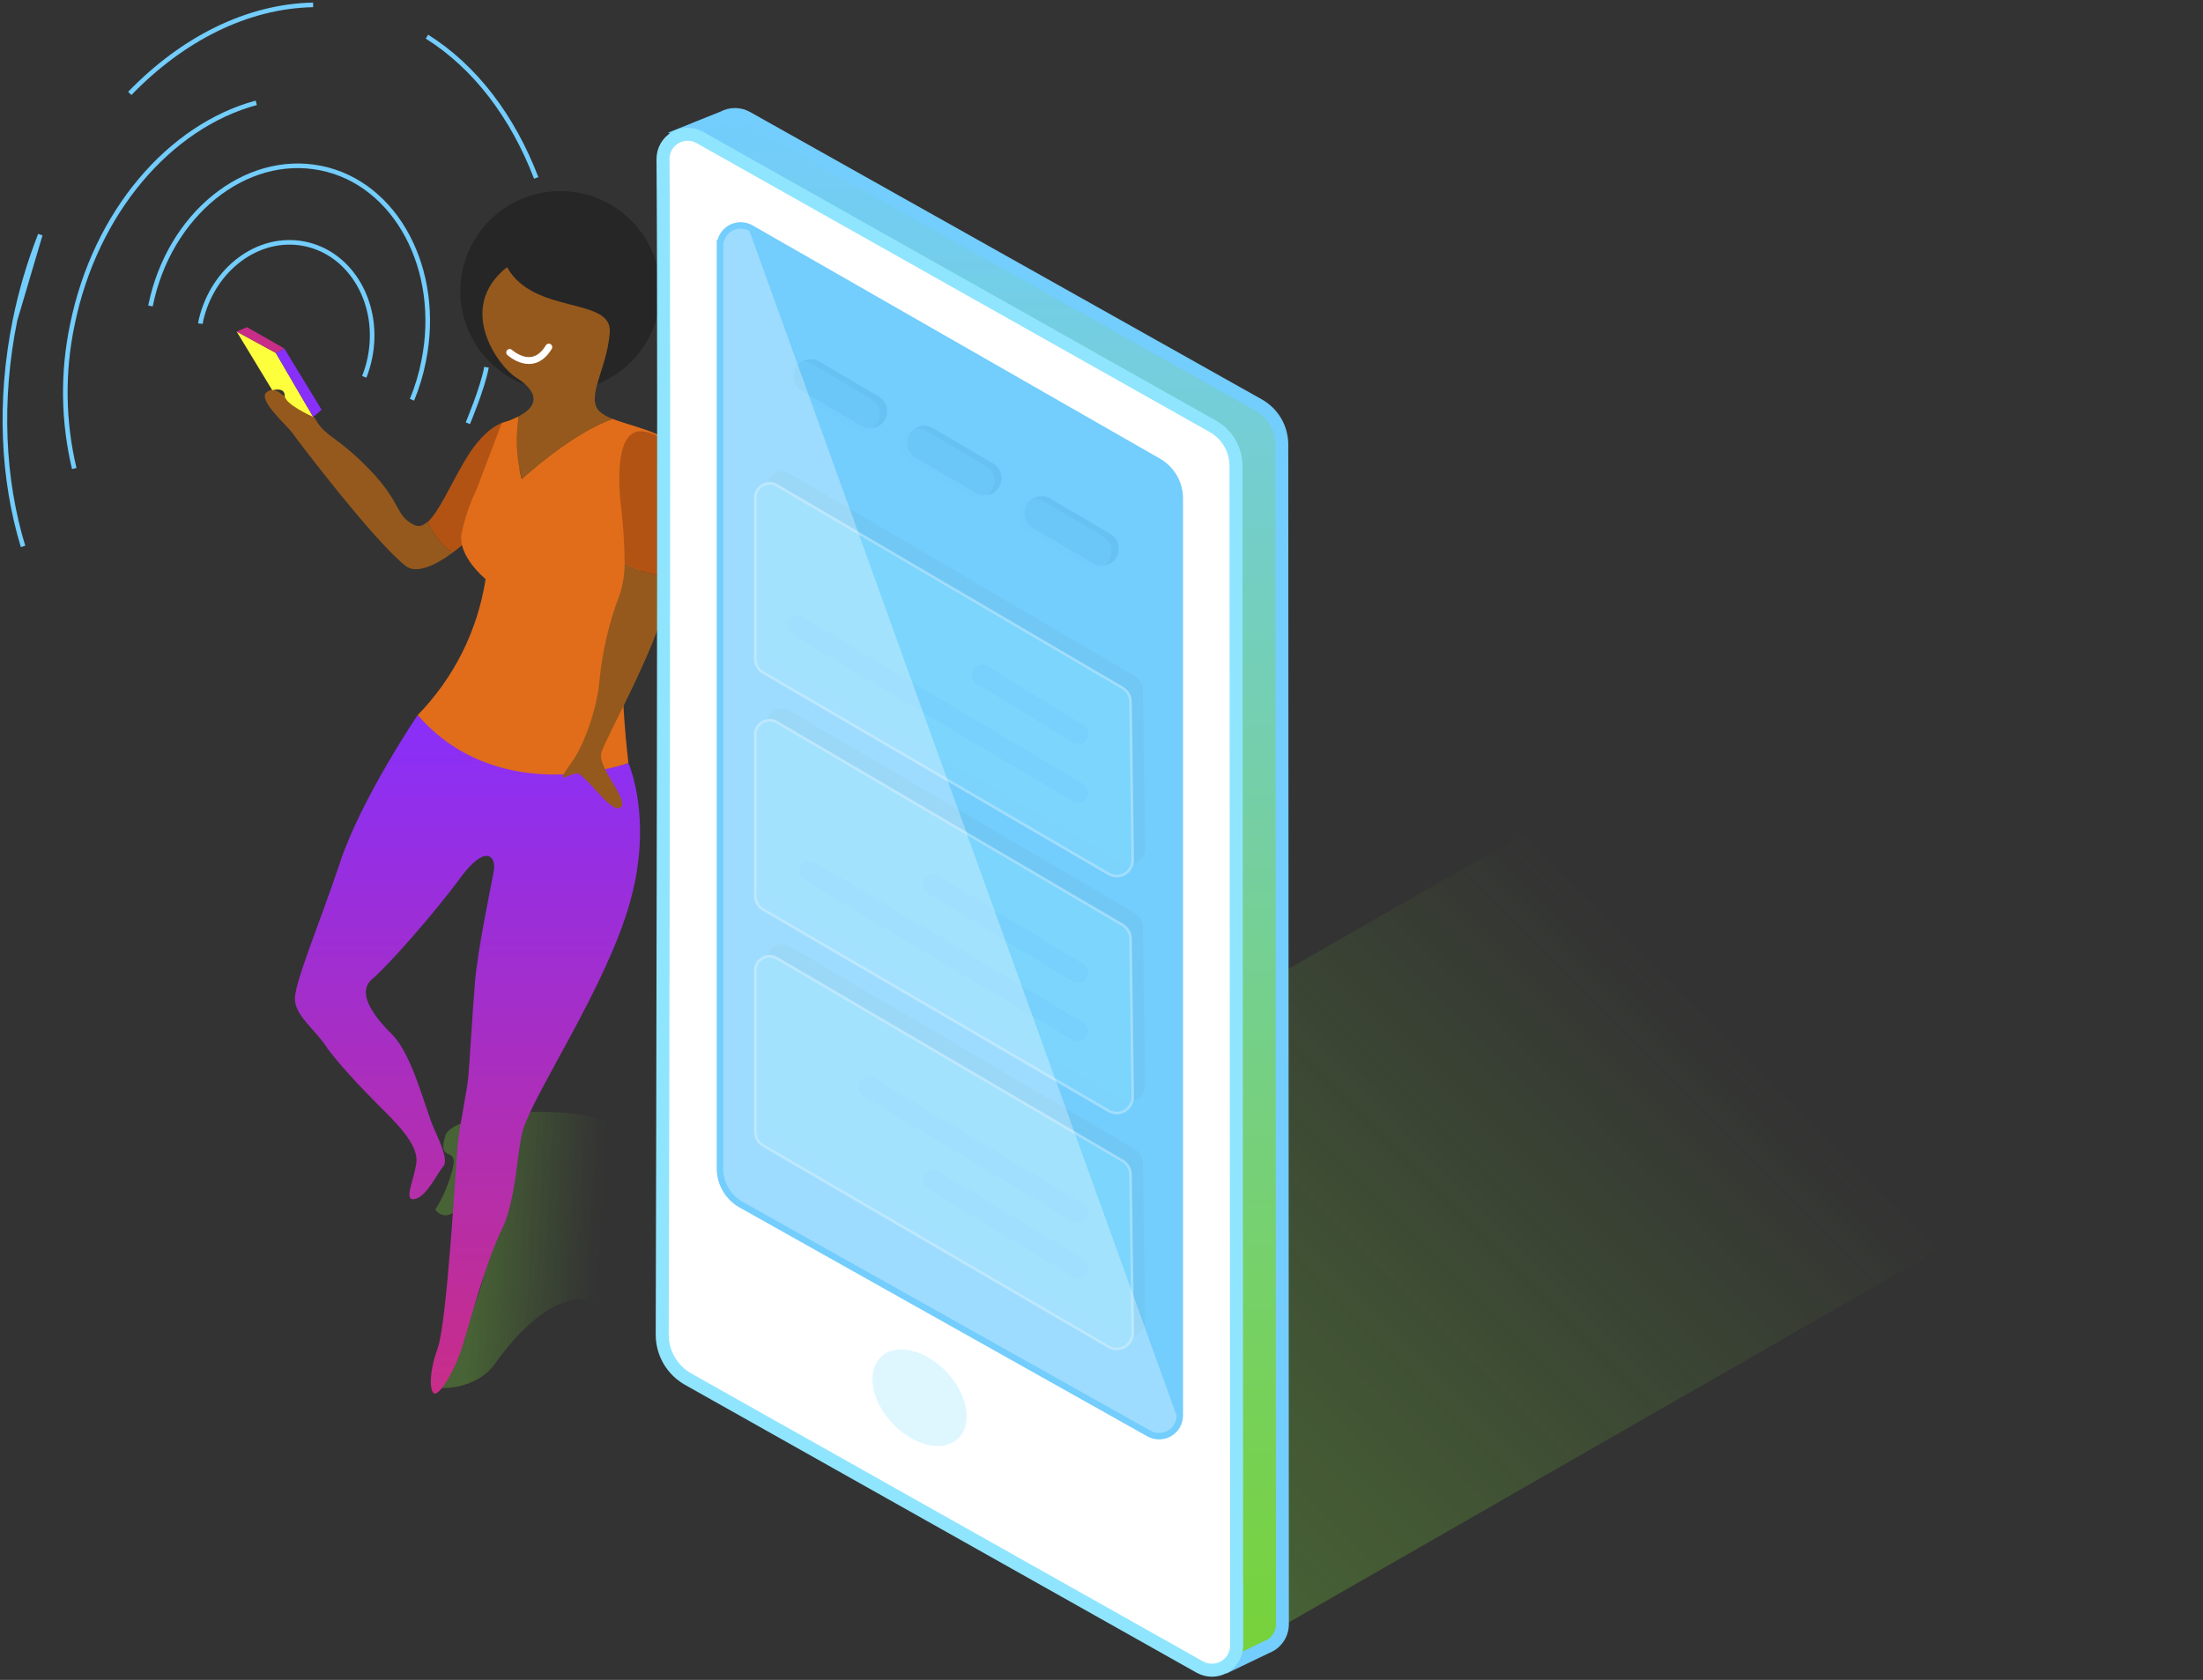
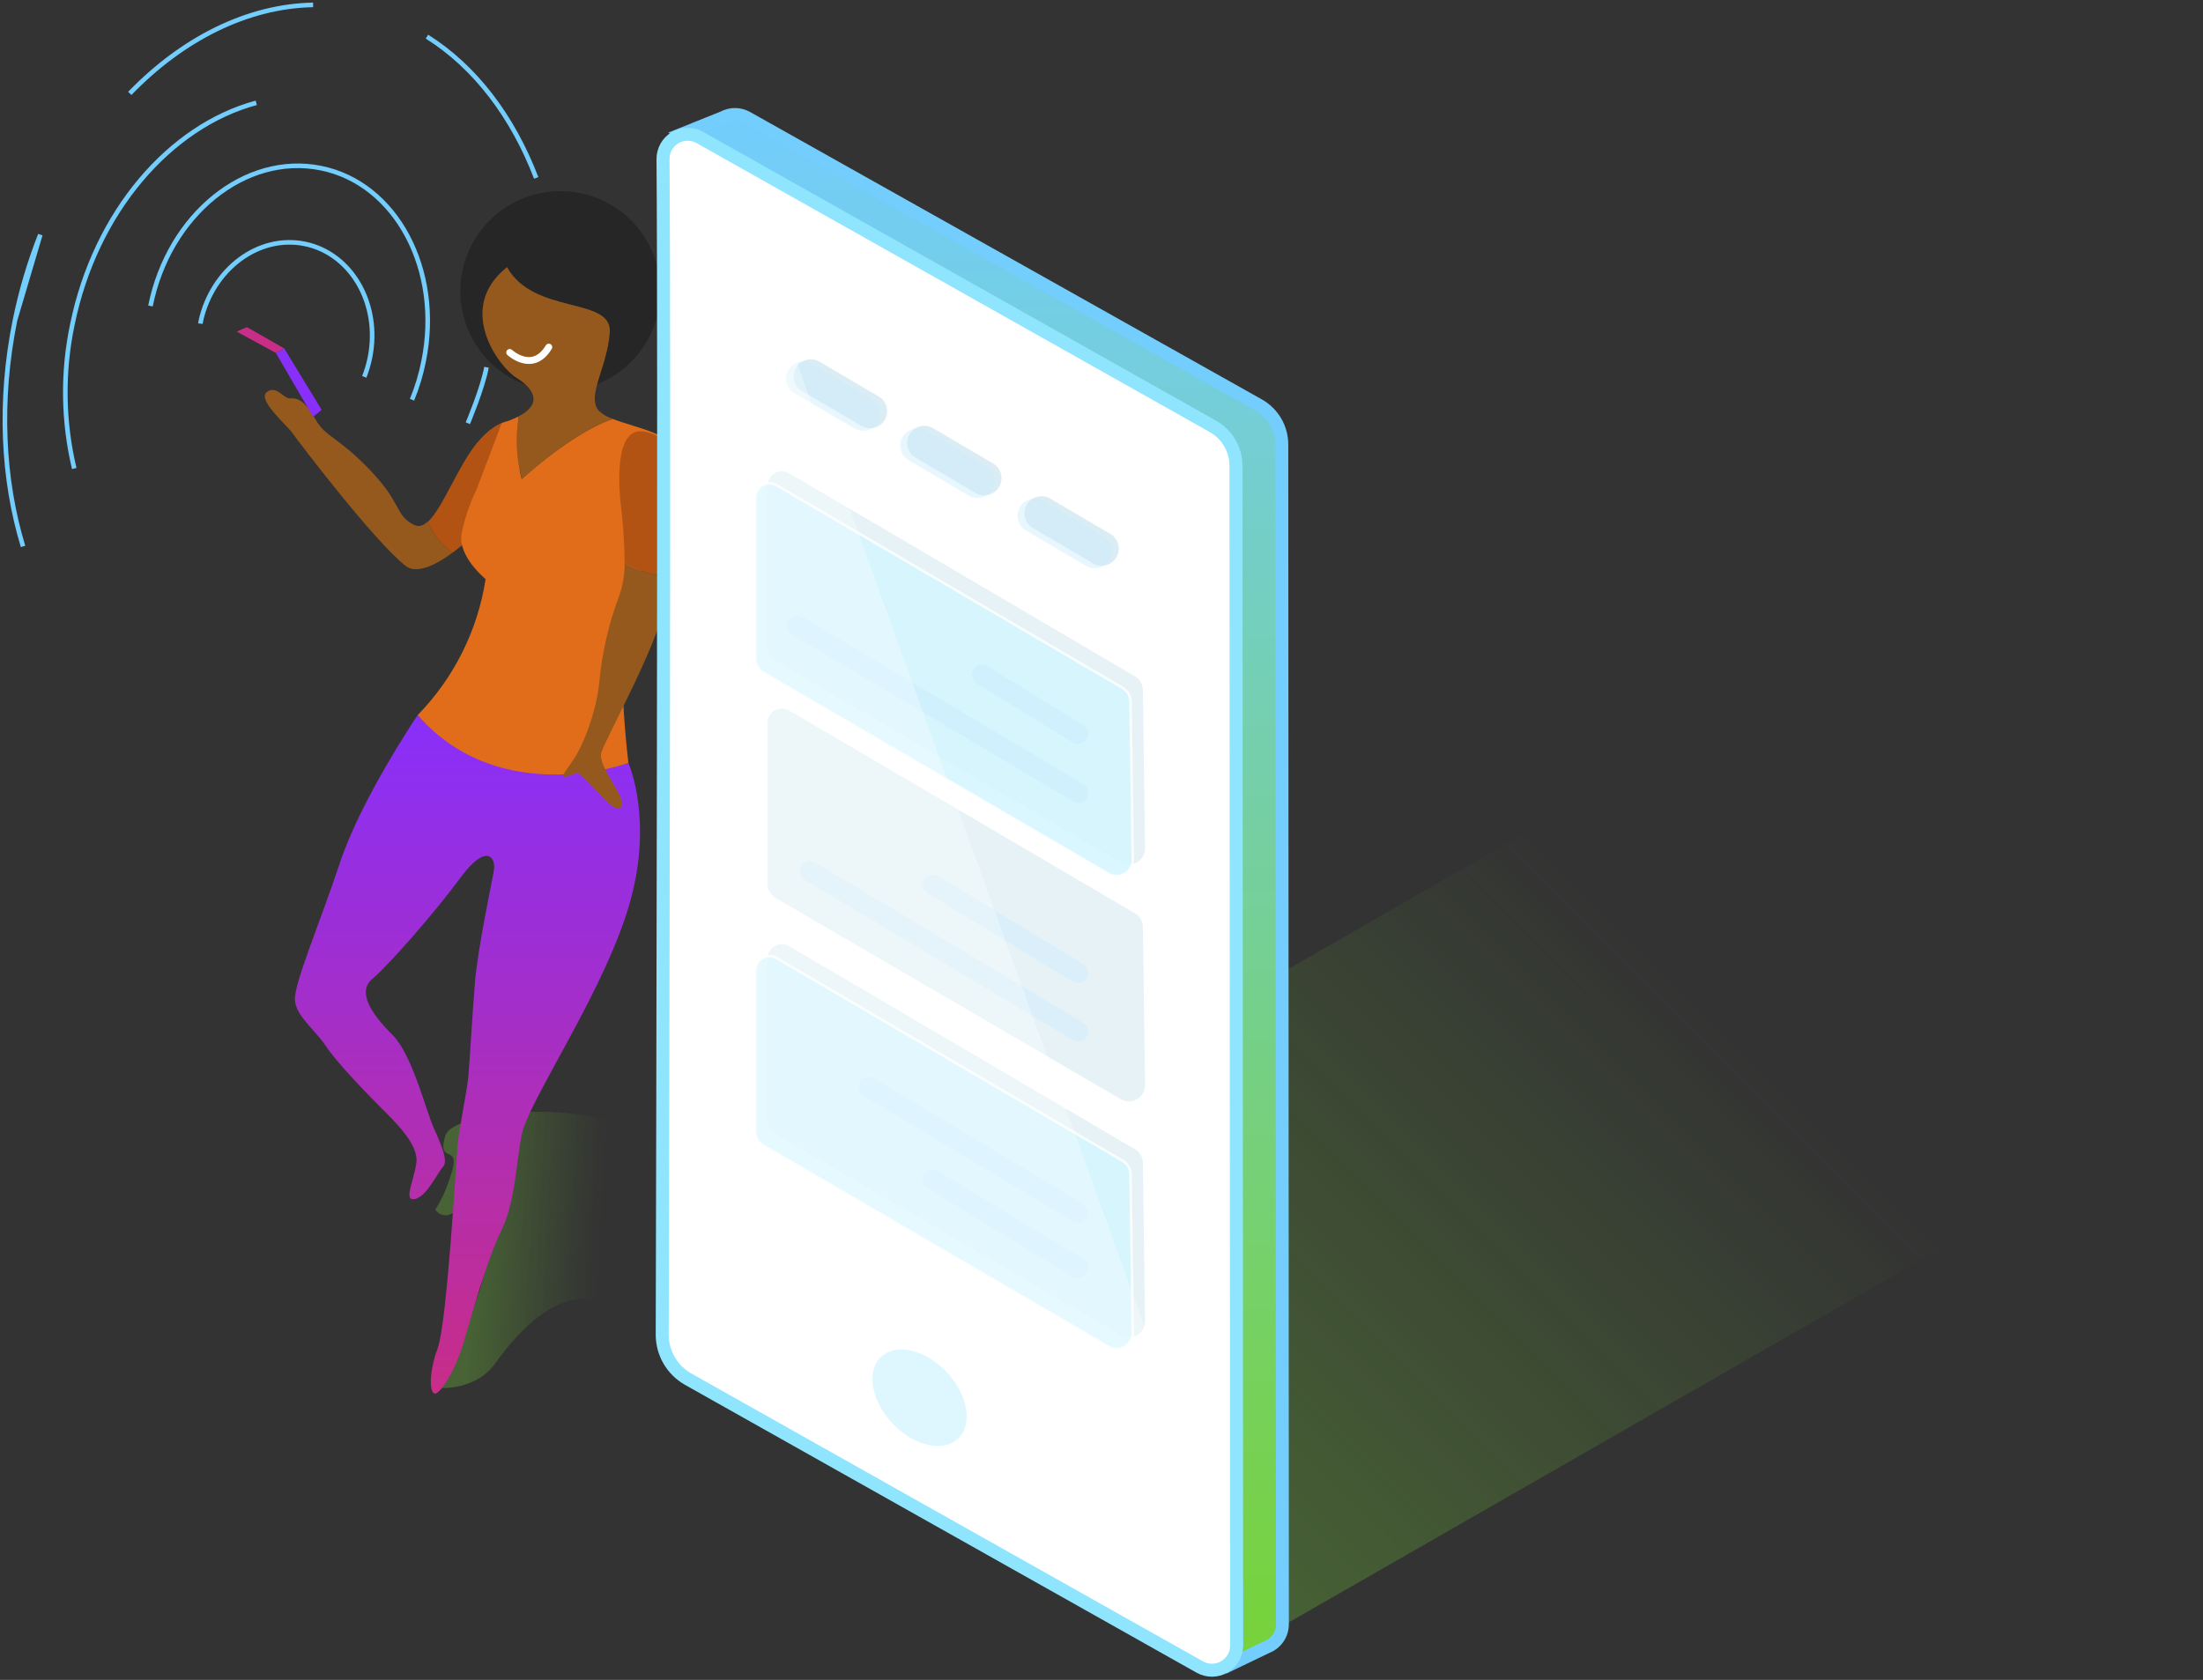
<svg xmlns="http://www.w3.org/2000/svg" width="451" height="344" viewBox="0 0 451 344" fill="none">
  <rect x="0" y="0" width="451" height="344" fill="#333333" stroke="none" />
  <path opacity="0.3" d="M90.419 284.232C90.419 284.232 97.51 284.61 101.351 279.235C105.194 273.86 112.238 265.614 119.837 266.056C127.436 266.498 136.909 250.732 134.075 237.383C131.24 224.036 93.028 226.539 91.182 232.526C89.337 238.513 94.138 234.211 92.576 239.708C91.013 245.206 89.102 247.644 89.102 247.644C89.416 248.191 89.931 248.594 90.536 248.769C91.142 248.945 91.792 248.879 92.35 248.586C94.685 247.7 98.612 245.375 99.883 245.44C101.154 245.507 100.486 257.678 98.085 264.634C95.683 271.59 90.419 284.232 90.419 284.232V284.232Z" fill="url(#paint0_linear_2901_878)" />
  <path d="M92.622 113.195C88.732 116.085 85.088 117.441 83.13 115.944C76.812 111.106 60.973 90.273 59.862 88.673C58.751 87.073 52.621 81.867 54.598 80.305C56.575 78.743 57.997 81.689 59.467 81.586C60.936 81.482 62.386 81.99 64.542 85.802C66.699 89.615 68.892 89.154 75.653 96.157C82.414 103.16 80.786 105.495 84.787 107.5C85.729 107.962 86.671 107.651 87.528 106.823C88.635 109.359 90.392 111.557 92.622 113.195V113.195Z" fill="#96591D" />
  <path d="M92.623 113.195C90.413 111.574 88.667 109.403 87.557 106.898C90.626 104.073 93.78 95.422 97.603 90.764C102.566 84.72 106.078 86.348 106.078 86.348C111.333 92.779 101.361 106.785 92.624 113.195H92.623Z" fill="#B25314" />
  <path d="M114.722 80.089C126.034 80.089 135.203 70.922 135.203 59.615C135.203 48.307 126.034 39.141 114.722 39.141C103.411 39.141 94.241 48.307 94.241 59.615C94.241 70.922 103.411 80.089 114.722 80.089Z" fill="#262626" />
  <path d="M85.504 146.433C85.504 146.433 74.035 163.377 69.666 176.461C65.297 189.545 60.107 201.576 60.38 204.851C60.654 208.127 64.477 210.857 66.662 214.133C68.846 217.409 74.308 223.142 77.584 226.418C80.862 229.694 85.777 234.334 85.231 238.156C84.685 241.978 82.501 246.073 84.958 245.527C87.415 244.981 89.6 240.067 90.692 238.937C91.784 237.807 90.419 234.569 88.809 231.02C87.199 227.471 84.44 216.006 80.335 211.911C76.229 207.816 72.961 203.175 76.238 200.446C79.514 197.716 89.073 186.796 94.261 179.737C99.449 172.677 101.635 175.369 101.089 178.372C100.543 181.375 97.792 194.44 97.246 201.03C96.7 207.619 96.154 217.409 95.881 220.412C95.608 223.415 93.998 231.058 93.697 234.334C93.395 237.61 91.512 270.914 89.6 276.099C87.689 281.286 87.962 285.381 89.054 285.381C90.146 285.381 93.15 280.74 94.788 275.28C96.426 269.82 99.703 257.809 102.708 251.805C105.711 245.799 105.844 235.303 107.077 231.331C109.534 223.414 124.027 202.149 128.923 184.924C133.819 167.697 128.65 156.26 128.65 156.26C128.65 156.26 103.254 164.986 85.504 146.432V146.433Z" fill="url(#paint1_linear_2901_878)" />
  <path d="M125.429 85.784C130.307 87.666 138.97 89.106 138.753 93.463C138.48 98.924 133.566 110.663 133.566 110.663C133.566 110.663 127.284 124.313 127.284 134.686C127.364 141.893 127.818 149.091 128.649 156.25C128.649 156.25 102.434 165.805 85.503 146.433C92.934 138.828 97.798 129.088 99.413 118.578C99.413 118.578 93.678 113.937 94.497 109.296C95.126 106.185 96.145 103.165 97.529 100.308L102.717 86.659C103.921 86.29 105.09 85.817 106.211 85.246C105.487 89.523 105.69 93.904 106.804 98.096C106.804 98.096 117.077 88.598 125.43 85.784H125.429Z" fill="#E16D1A" />
  <path d="M103.799 54.7C109.261 64.537 125.372 60.706 124.836 68.077C124.299 75.447 119.92 81.18 122.652 84.182C123.471 84.909 124.432 85.454 125.477 85.783C117.124 88.607 106.851 98.104 106.851 98.104C105.72 93.913 105.501 89.529 106.21 85.247C111.577 82.422 108.733 79.212 105.711 77.349C102.161 75.174 93.15 63.163 103.8 54.7H103.799ZM123.131 154.029C122.19 157.013 128.489 163.442 127.218 165.175C125.948 166.906 122.152 161.832 120.269 160.007C118.386 158.18 118.47 158.001 116.456 158.867C114.44 159.734 115.062 158.867 117.237 155.799C119.412 152.729 122.152 145.528 122.698 139.588C123.267 133.501 124.661 127.52 126.84 121.808C127.536 119.713 127.885 117.519 127.878 115.313C130.738 116.998 133.976 117.937 137.294 118.043C136.729 120.687 136.183 122.957 135.882 124.527C134.356 132.528 124.101 151.044 123.131 154.029V154.029Z" fill="#96591D" />
  <path d="M137.294 118.042C133.976 117.937 130.738 116.998 127.878 115.312C127.837 110.981 127.538 106.656 126.983 102.36C126.738 99.488 125.769 87.355 131.833 88.363C142.444 90.123 139.619 107.236 137.293 118.042H137.294Z" fill="#B25314" />
  <path d="M104.346 72.172C104.346 72.172 109.053 76.54 112.349 71.08" stroke="white" stroke-width="1.411" stroke-linecap="round" />
-   <path d="M64.109 85.37L56.462 72.266L48.45 67.897L55.738 79.91C55.738 79.91 58.279 79.186 58.279 81.002C58.279 82.818 64.109 85.37 64.109 85.37V85.37Z" fill="#FDFF3D" />
  <path d="M58.196 71.353L65.842 83.909L64.109 85.369L56.463 72.265L58.196 71.353Z" fill="#892FFA" />
  <path d="M48.449 67.898L50.55 66.984L58.194 71.352L56.462 72.266L48.449 67.898Z" fill="#C82D88" />
  <path d="M41.114 65.696C43.525 55.058 52.941 48.026 62.377 49.937C71.963 51.886 77.942 62.316 75.73 73.254C75.461 74.592 75.073 75.903 74.572 77.171M4.72 111.896C0.539 98.163 -0.27 82.094 3.072 65.564M3.072 65.564C4.285 59.591 6.018 53.735 8.251 48.064L3.072 65.564ZM87.406 7.503C97.275 13.707 104.967 23.882 109.77 36.43M26.566 19.127C37.396 7.946 50.607 1.264 64.101 1M15.201 95.941C12.905 86.29 12.767 76.253 14.796 66.543C19.505 43.338 34.843 25.802 52.462 21.058M41.03 66.223C41.03 66.045 41.105 65.875 41.143 65.696L41.03 66.223Z" stroke="#73CDFD" stroke-width="0.941" />
  <path d="M30.803 62.655C34.57 43.95 50.182 31.329 65.644 34.416C81.105 37.503 90.513 55.266 86.728 73.951C86.197 76.659 85.399 79.308 84.344 81.859M95.776 86.668C95.776 86.668 98.78 79.57 99.599 75.202" stroke="#73CDFD" stroke-width="0.941" />
  <path opacity="0.3" d="M138.019 280.355L244.744 339.931C246.493 340.94 248.647 340.94 250.394 339.931L448.112 226.558C448.988 226.068 449.717 225.353 450.225 224.487C450.733 223.62 451 222.635 451 221.631C451 220.627 450.733 219.641 450.225 218.775C449.717 217.909 448.988 217.193 448.112 216.703L341.414 157.117C340.553 156.627 339.58 156.369 338.589 156.369C337.599 156.369 336.625 156.627 335.764 157.117L138.019 270.5C137.143 270.99 136.414 271.705 135.906 272.572C135.398 273.438 135.131 274.424 135.131 275.427C135.131 276.431 135.398 277.417 135.906 278.283C136.414 279.15 137.143 279.865 138.019 280.355V280.355Z" fill="url(#paint2_linear_2901_878)" />
  <path d="M262.541 332.617L262.419 91.017C262.417 89.386 261.985 87.784 261.167 86.372C260.349 84.961 259.173 83.79 257.758 82.978L152.963 24.108C152.218 23.679 151.376 23.448 150.517 23.438C149.657 23.428 148.81 23.639 148.056 24.051L139.901 27.327L154.874 35.357C155.081 90.095 154.723 232.253 154.639 263.373C154.635 265.219 155.12 267.032 156.044 268.629C156.968 270.227 158.3 271.551 159.902 272.466L253.172 324.954V336.947C253.172 336.947 252.23 340.534 250.47 341.531L259.321 337.277C260.265 336.916 261.078 336.278 261.653 335.446C262.228 334.614 262.537 333.628 262.541 332.617V332.617Z" fill="url(#paint3_linear_2901_878)" stroke="#73CDFD" stroke-width="2.634" />
  <path d="M135.732 32.579C136.079 73.057 135.656 239.332 135.571 273.296C135.567 275.141 136.05 276.953 136.973 278.55C137.896 280.147 139.226 281.471 140.826 282.388L245.63 341.372C246.398 341.803 247.266 342.026 248.146 342.02C249.027 342.013 249.89 341.776 250.652 341.333C251.413 340.889 252.045 340.255 252.485 339.493C252.926 338.73 253.16 337.866 253.164 336.985L253.032 95.395C253.031 93.762 252.6 92.158 251.781 90.745C250.963 89.332 249.787 88.16 248.371 87.346L143.293 28.165C142.522 27.723 141.649 27.492 140.761 27.495C139.872 27.498 139.001 27.736 138.234 28.184C137.467 28.632 136.832 29.274 136.392 30.046C135.953 30.818 135.725 31.692 135.732 32.581V32.579Z" fill="white" stroke="#8FE5FD" stroke-width="2.662" />
-   <path d="M148.047 50.419V239.277C148.047 240.657 148.411 242.013 149.102 243.207C149.794 244.402 150.788 245.393 151.984 246.082L235.507 292.969C236.052 293.28 236.669 293.443 237.297 293.441C237.925 293.439 238.541 293.273 239.084 292.959C239.627 292.644 240.078 292.193 240.393 291.65C240.707 291.107 240.873 290.49 240.875 289.863V102.068C240.874 100.657 240.504 99.272 239.802 98.048C239.1 96.824 238.09 95.806 236.872 95.094L153.444 47.312C152.899 46.991 152.278 46.82 151.645 46.816C151.012 46.813 150.39 46.978 149.841 47.294C149.293 47.609 148.838 48.065 148.523 48.614C148.208 49.163 148.044 49.786 148.048 50.419H148.047Z" fill="url(#paint4_linear_2901_878)" stroke="#73CDFD" stroke-width="2.634" />
  <path opacity="0.3" d="M196.128 294.605C199.207 291.712 198.178 285.615 193.83 280.986C189.481 276.358 183.46 274.95 180.381 277.842C177.303 280.734 178.332 286.832 182.68 291.46C187.028 296.089 193.049 297.497 196.128 294.605Z" fill="#8FE5FD" />
  <g opacity="0.4">
    <path opacity="0.4" d="M157.145 99.471V132.512C157.145 133.668 157.752 134.74 158.746 135.336L229.444 176.555C229.943 176.853 230.512 177.013 231.093 177.019C231.674 177.025 232.247 176.878 232.752 176.591C233.257 176.304 233.677 175.888 233.97 175.386C234.262 174.883 234.416 174.313 234.416 173.732L233.964 141.285C233.957 140.708 233.798 140.144 233.504 139.648C233.21 139.152 232.791 138.742 232.288 138.46L161.561 96.919C161.114 96.656 160.605 96.516 160.087 96.514C159.568 96.511 159.058 96.647 158.608 96.907C158.159 97.166 157.787 97.54 157.53 97.991C157.273 98.442 157.14 98.953 157.145 99.471V99.471Z" fill="#63AECB" />
    <path opacity="0.81" d="M154.62 101.862V134.902C154.619 135.472 154.766 136.032 155.047 136.527C155.328 137.023 155.733 137.436 156.223 137.727L226.921 178.937C227.42 179.235 227.989 179.395 228.57 179.401C229.151 179.407 229.724 179.259 230.229 178.972C230.734 178.685 231.155 178.269 231.447 177.767C231.739 177.264 231.893 176.694 231.893 176.112L231.441 143.665C231.433 143.089 231.275 142.525 230.981 142.029C230.686 141.533 230.267 141.124 229.765 140.842L158.981 99.348C158.538 99.1 158.039 98.971 157.532 98.975C157.024 98.978 156.527 99.113 156.087 99.366C155.648 99.62 155.281 99.983 155.025 100.42C154.768 100.858 154.629 101.354 154.621 101.862H154.62Z" fill="#8FE5FD" stroke="white" stroke-width="0.528" />
    <path opacity="0.4" d="M220.676 164.366C220.312 164.366 219.954 164.268 219.641 164.083L162.2 129.942C161.959 129.81 161.747 129.63 161.577 129.414C161.406 129.198 161.281 128.95 161.208 128.685C161.135 128.419 161.116 128.142 161.151 127.869C161.187 127.597 161.277 127.334 161.416 127.096C161.555 126.859 161.74 126.651 161.96 126.487C162.18 126.322 162.431 126.202 162.698 126.136C162.965 126.07 163.243 126.057 163.514 126.1C163.786 126.143 164.047 126.239 164.281 126.384L221.722 160.554C222.117 160.781 222.426 161.133 222.6 161.554C222.774 161.975 222.804 162.442 222.684 162.882C222.565 163.322 222.303 163.71 221.94 163.985C221.577 164.26 221.133 164.407 220.677 164.404V164.366H220.676ZM220.676 152.318C220.311 152.322 219.953 152.224 219.641 152.034L199.941 139.93C199.707 139.791 199.502 139.608 199.338 139.39C199.175 139.173 199.056 138.925 198.988 138.661C198.92 138.398 198.905 138.123 198.944 137.854C198.982 137.584 199.073 137.325 199.211 137.091C199.35 136.857 199.533 136.652 199.751 136.489C199.968 136.325 200.216 136.206 200.48 136.138C200.743 136.071 201.018 136.055 201.287 136.094C201.556 136.132 201.816 136.223 202.05 136.362L221.75 148.467C222.145 148.695 222.454 149.046 222.628 149.467C222.802 149.889 222.832 150.356 222.713 150.796C222.593 151.235 222.331 151.623 221.968 151.899C221.604 152.174 221.16 152.321 220.704 152.317H220.676V152.318Z" fill="#73CDFD" />
    <path opacity="0.4" d="M157.145 148.005V181.036C157.145 182.194 157.752 183.265 158.746 183.861L229.444 225.073C229.943 225.37 230.512 225.531 231.093 225.537C231.675 225.543 232.247 225.395 232.752 225.108C233.258 224.821 233.678 224.405 233.97 223.902C234.262 223.4 234.416 222.829 234.416 222.248L233.964 189.81C233.957 189.234 233.798 188.669 233.504 188.173C233.21 187.677 232.79 187.268 232.288 186.985L161.561 145.493C161.117 145.231 160.612 145.091 160.096 145.087C159.581 145.083 159.073 145.215 158.625 145.47C158.177 145.725 157.804 146.094 157.544 146.539C157.284 146.984 157.146 147.49 157.145 148.005V148.005Z" fill="#63AECB" />
-     <path opacity="0.81" d="M154.62 150.397V183.427C154.619 183.997 154.766 184.557 155.047 185.052C155.328 185.547 155.733 185.96 156.223 186.251L226.921 227.463C227.42 227.76 227.989 227.921 228.57 227.927C229.151 227.933 229.724 227.785 230.229 227.498C230.734 227.211 231.155 226.795 231.447 226.292C231.739 225.79 231.893 225.219 231.893 224.638L231.441 192.2C231.434 191.624 231.275 191.059 230.981 190.563C230.687 190.067 230.267 189.658 229.765 189.375L158.981 147.845C158.536 147.595 158.033 147.467 157.522 147.472C157.012 147.477 156.511 147.615 156.071 147.873C155.63 148.131 155.265 148.499 155.011 148.942C154.756 149.385 154.622 149.886 154.621 150.397H154.62Z" fill="#8FE5FD" stroke="white" stroke-width="0.528" />
    <path opacity="0.4" d="M220.677 201.265C220.312 201.265 219.955 201.168 219.642 200.983L189.97 182.956C189.733 182.821 189.524 182.641 189.357 182.425C189.19 182.209 189.068 181.962 188.997 181.698C188.926 181.434 188.908 181.159 188.944 180.888C188.98 180.618 189.07 180.357 189.207 180.121C189.345 179.885 189.528 179.679 189.746 179.514C189.963 179.349 190.212 179.23 190.476 179.161C190.741 179.093 191.016 179.078 191.286 179.117C191.556 179.156 191.816 179.248 192.051 179.388L221.723 197.415C222.118 197.642 222.428 197.993 222.602 198.415C222.777 198.836 222.807 199.303 222.687 199.744C222.568 200.184 222.306 200.572 221.942 200.847C221.579 201.123 221.134 201.27 220.678 201.265H220.677ZM220.677 213.268C220.313 213.267 219.955 213.169 219.642 212.984L164.828 180.217C164.588 180.083 164.378 179.903 164.209 179.686C164.04 179.47 163.916 179.222 163.844 178.958C163.772 178.693 163.753 178.417 163.789 178.145C163.825 177.873 163.915 177.611 164.053 177.374C164.191 177.137 164.375 176.93 164.595 176.765C164.814 176.6 165.064 176.48 165.33 176.413C165.595 176.345 165.872 176.332 166.143 176.373C166.415 176.413 166.675 176.508 166.91 176.65L221.723 209.417C222.118 209.645 222.426 209.996 222.601 210.417C222.775 210.838 222.804 211.305 222.685 211.745C222.566 212.185 222.304 212.573 221.941 212.848C221.578 213.123 221.134 213.271 220.678 213.267L220.677 213.268Z" fill="#73CDFD" />
    <path opacity="0.4" d="M157.145 196.323V229.364C157.145 230.521 157.753 231.593 158.746 232.189L229.444 273.4C229.943 273.698 230.513 273.858 231.094 273.864C231.675 273.87 232.247 273.722 232.753 273.435C233.258 273.148 233.678 272.732 233.971 272.23C234.263 271.727 234.417 271.156 234.416 270.575L233.964 238.128C233.957 237.552 233.799 236.987 233.505 236.491C233.21 235.995 232.791 235.586 232.288 235.303L161.562 193.753C161.113 193.489 160.603 193.349 160.082 193.348C159.562 193.346 159.051 193.483 158.601 193.745C158.151 194.007 157.779 194.384 157.523 194.837C157.267 195.29 157.137 195.803 157.145 196.323V196.323Z" fill="#63AECB" />
    <path opacity="0.81" d="M154.62 198.696V231.736C154.619 232.306 154.766 232.866 155.047 233.361C155.328 233.856 155.733 234.27 156.223 234.561L226.921 275.771C227.42 276.069 227.989 276.229 228.57 276.235C229.151 276.241 229.724 276.093 230.229 275.806C230.734 275.519 231.155 275.103 231.447 274.601C231.739 274.098 231.893 273.528 231.893 272.946L231.441 240.499C231.433 239.923 231.275 239.359 230.981 238.863C230.686 238.367 230.267 237.958 229.765 237.676L158.981 196.182C158.538 195.934 158.039 195.805 157.532 195.809C157.024 195.812 156.527 195.947 156.087 196.2C155.648 196.454 155.281 196.817 155.025 197.254C154.768 197.692 154.629 198.188 154.621 198.696H154.62Z" fill="#8FE5FD" stroke="white" stroke-width="0.528" />
    <path opacity="0.4" d="M220.677 250.393C220.313 250.398 219.954 250.3 219.642 250.111L176.805 224.375C176.33 224.099 175.985 223.646 175.845 223.115C175.705 222.584 175.781 222.02 176.057 221.546C176.333 221.071 176.787 220.726 177.317 220.586C177.848 220.446 178.412 220.522 178.886 220.799L221.722 246.544C222.112 246.773 222.416 247.124 222.587 247.543C222.758 247.963 222.786 248.426 222.667 248.863C222.549 249.3 222.289 249.685 221.93 249.96C221.57 250.235 221.13 250.384 220.677 250.384V250.393ZM220.677 261.727C220.313 261.727 219.956 261.63 219.642 261.445L189.97 243.39C189.733 243.255 189.525 243.074 189.358 242.858C189.191 242.642 189.068 242.395 188.997 242.131C188.926 241.868 188.909 241.593 188.945 241.322C188.981 241.051 189.07 240.79 189.208 240.555C189.345 240.319 189.528 240.112 189.746 239.948C189.964 239.783 190.212 239.663 190.477 239.595C190.741 239.527 191.016 239.512 191.287 239.551C191.557 239.59 191.817 239.682 192.051 239.822L221.723 257.848C222.119 258.075 222.428 258.427 222.603 258.848C222.777 259.27 222.807 259.737 222.688 260.177C222.568 260.617 222.306 261.005 221.943 261.281C221.579 261.556 221.134 261.703 220.678 261.699V261.727H220.677Z" fill="#73CDFD" />
  </g>
  <g opacity="0.4">
    <path opacity="0.4" d="M225.536 115.85C224.916 115.848 224.309 115.682 223.774 115.369L211.468 108.141C211.07 107.909 210.722 107.602 210.443 107.236C210.165 106.871 209.961 106.454 209.843 106.009C209.726 105.564 209.697 105.101 209.758 104.645C209.82 104.19 209.971 103.75 210.202 103.353C210.433 102.955 210.74 102.607 211.106 102.329C211.472 102.05 211.889 101.846 212.333 101.728C212.778 101.611 213.241 101.582 213.697 101.644C214.153 101.705 214.592 101.856 214.989 102.087L227.286 109.316C227.955 109.701 228.477 110.297 228.772 111.01C229.067 111.723 229.118 112.514 228.917 113.259C228.716 114.004 228.275 114.662 227.662 115.131C227.049 115.599 226.298 115.852 225.526 115.85H225.536ZM201.514 101.466C200.895 101.464 200.288 101.298 199.754 100.986L187.455 93.719C187.058 93.487 186.71 93.179 186.431 92.813C186.153 92.447 185.949 92.029 185.832 91.584C185.715 91.139 185.687 90.675 185.749 90.219C185.811 89.763 185.962 89.324 186.194 88.927C186.426 88.529 186.734 88.181 187.1 87.903C187.467 87.624 187.884 87.421 188.329 87.303C188.774 87.186 189.238 87.158 189.694 87.22C190.15 87.282 190.589 87.434 190.987 87.665L203.284 94.895C203.952 95.282 204.474 95.878 204.768 96.592C205.063 97.305 205.113 98.097 204.911 98.842C204.709 99.587 204.267 100.245 203.653 100.712C203.039 101.18 202.287 101.432 201.515 101.428V101.466H201.514ZM178.114 87.694C177.495 87.695 176.887 87.529 176.354 87.214L164.055 79.986C163.311 79.491 162.783 78.73 162.581 77.859C162.38 76.988 162.519 76.072 162.971 75.3C163.422 74.529 164.152 73.959 165.01 73.708C165.869 73.457 166.791 73.544 167.587 73.951L179.884 81.189C180.547 81.578 181.065 82.174 181.356 82.886C181.647 83.597 181.696 84.385 181.495 85.128C181.293 85.87 180.853 86.525 180.243 86.992C179.632 87.46 178.884 87.713 178.115 87.713V87.694H178.114Z" fill="#1D8BBC" />
    <path opacity="0.4" d="M224.086 116.358C223.466 116.358 222.858 116.192 222.325 115.877L210.037 108.648C209.639 108.417 209.291 108.11 209.013 107.744C208.734 107.378 208.53 106.961 208.412 106.517C208.295 106.072 208.266 105.609 208.327 105.153C208.389 104.697 208.54 104.258 208.771 103.861C209.002 103.463 209.309 103.115 209.675 102.836C210.041 102.558 210.458 102.354 210.903 102.236C211.347 102.119 211.81 102.09 212.266 102.151C212.722 102.213 213.161 102.364 213.558 102.595L225.855 109.834C226.519 110.223 227.037 110.819 227.328 111.531C227.619 112.243 227.668 113.031 227.466 113.773C227.265 114.515 226.825 115.171 226.214 115.638C225.603 116.105 224.855 116.358 224.086 116.358V116.358ZM200.073 101.974C199.455 101.972 198.847 101.807 198.313 101.494L186.043 94.265C185.241 93.798 184.656 93.031 184.419 92.133C184.182 91.235 184.311 90.28 184.778 89.477C185.245 88.674 186.011 88.09 186.909 87.853C187.807 87.615 188.762 87.744 189.565 88.211L201.862 95.441C202.53 95.827 203.052 96.423 203.346 97.135C203.641 97.848 203.691 98.639 203.491 99.383C203.29 100.128 202.849 100.786 202.236 101.254C201.624 101.723 200.873 101.976 200.102 101.974H200.073V101.974ZM176.674 88.203C176.055 88.204 175.448 88.041 174.913 87.732L162.616 80.54C161.822 80.068 161.247 79.303 161.015 78.409C160.783 77.516 160.913 76.567 161.377 75.769C161.841 74.971 162.602 74.388 163.493 74.148C164.384 73.908 165.335 74.029 166.137 74.486L178.434 81.727C179.096 82.115 179.613 82.71 179.904 83.421C180.195 84.132 180.244 84.918 180.044 85.66C179.844 86.401 179.405 87.056 178.796 87.524C178.187 87.992 177.441 88.247 176.674 88.249V88.202V88.203Z" fill="#73CDFD" />
  </g>
  <path opacity="0.3" d="M148.047 50.419V239.277C148.047 240.657 148.411 242.013 149.103 243.207C149.794 244.402 150.788 245.393 151.984 246.082L235.507 292.969C236.052 293.28 236.669 293.443 237.297 293.441C237.925 293.439 238.541 293.273 239.084 292.959C239.627 292.644 240.078 292.193 240.393 291.65C240.707 291.107 240.873 290.49 240.875 289.863L153.443 47.312C152.898 46.991 152.277 46.82 151.644 46.816C151.011 46.813 150.389 46.978 149.84 47.294C149.292 47.609 148.837 48.065 148.522 48.614C148.207 49.163 148.043 49.786 148.047 50.419V50.419Z" fill="white" />
  <defs>
    <linearGradient id="paint0_linear_2901_878" x1="96.883" y1="255.338" x2="126.107" y2="256.915" gradientUnits="userSpaceOnUse">
      <stop stop-color="#77D238" />
      <stop offset="0.06" stop-color="#77D238" stop-opacity="0.92" />
      <stop offset="0.47" stop-color="#77D238" stop-opacity="0.43" />
      <stop offset="0.75" stop-color="#77D238" stop-opacity="0.12" />
      <stop offset="0.89" stop-color="#77D238" stop-opacity="0" />
    </linearGradient>
    <linearGradient id="paint1_linear_2901_878" x1="95.702" y1="285.372" x2="95.702" y2="146.422" gradientUnits="userSpaceOnUse">
      <stop stop-color="#C82D88" />
      <stop offset="1" stop-color="#892FFA" />
    </linearGradient>
    <linearGradient id="paint2_linear_2901_878" x1="199.489" y1="280.383" x2="324.964" y2="154.954" gradientUnits="userSpaceOnUse">
      <stop stop-color="#77D238" />
      <stop offset="0.21" stop-color="#77D238" stop-opacity="0.79" />
      <stop offset="0.67" stop-color="#77D238" stop-opacity="0.26" />
      <stop offset="0.89" stop-color="#77D238" stop-opacity="0" />
    </linearGradient>
    <linearGradient id="paint3_linear_2901_878" x1="201.203" y1="341.569" x2="201.203" y2="23.441" gradientUnits="userSpaceOnUse">
      <stop stop-color="#77D238" />
      <stop offset="1" stop-color="#73CDFD" />
    </linearGradient>
    <linearGradient id="paint4_linear_2901_878" x1="-4460.15" y1="7302.66" x2="-2489.1" y2="7032.82" gradientUnits="userSpaceOnUse">
      <stop stop-color="#77D238" />
      <stop offset="1" stop-color="#73CDFD" />
    </linearGradient>
  </defs>
</svg>